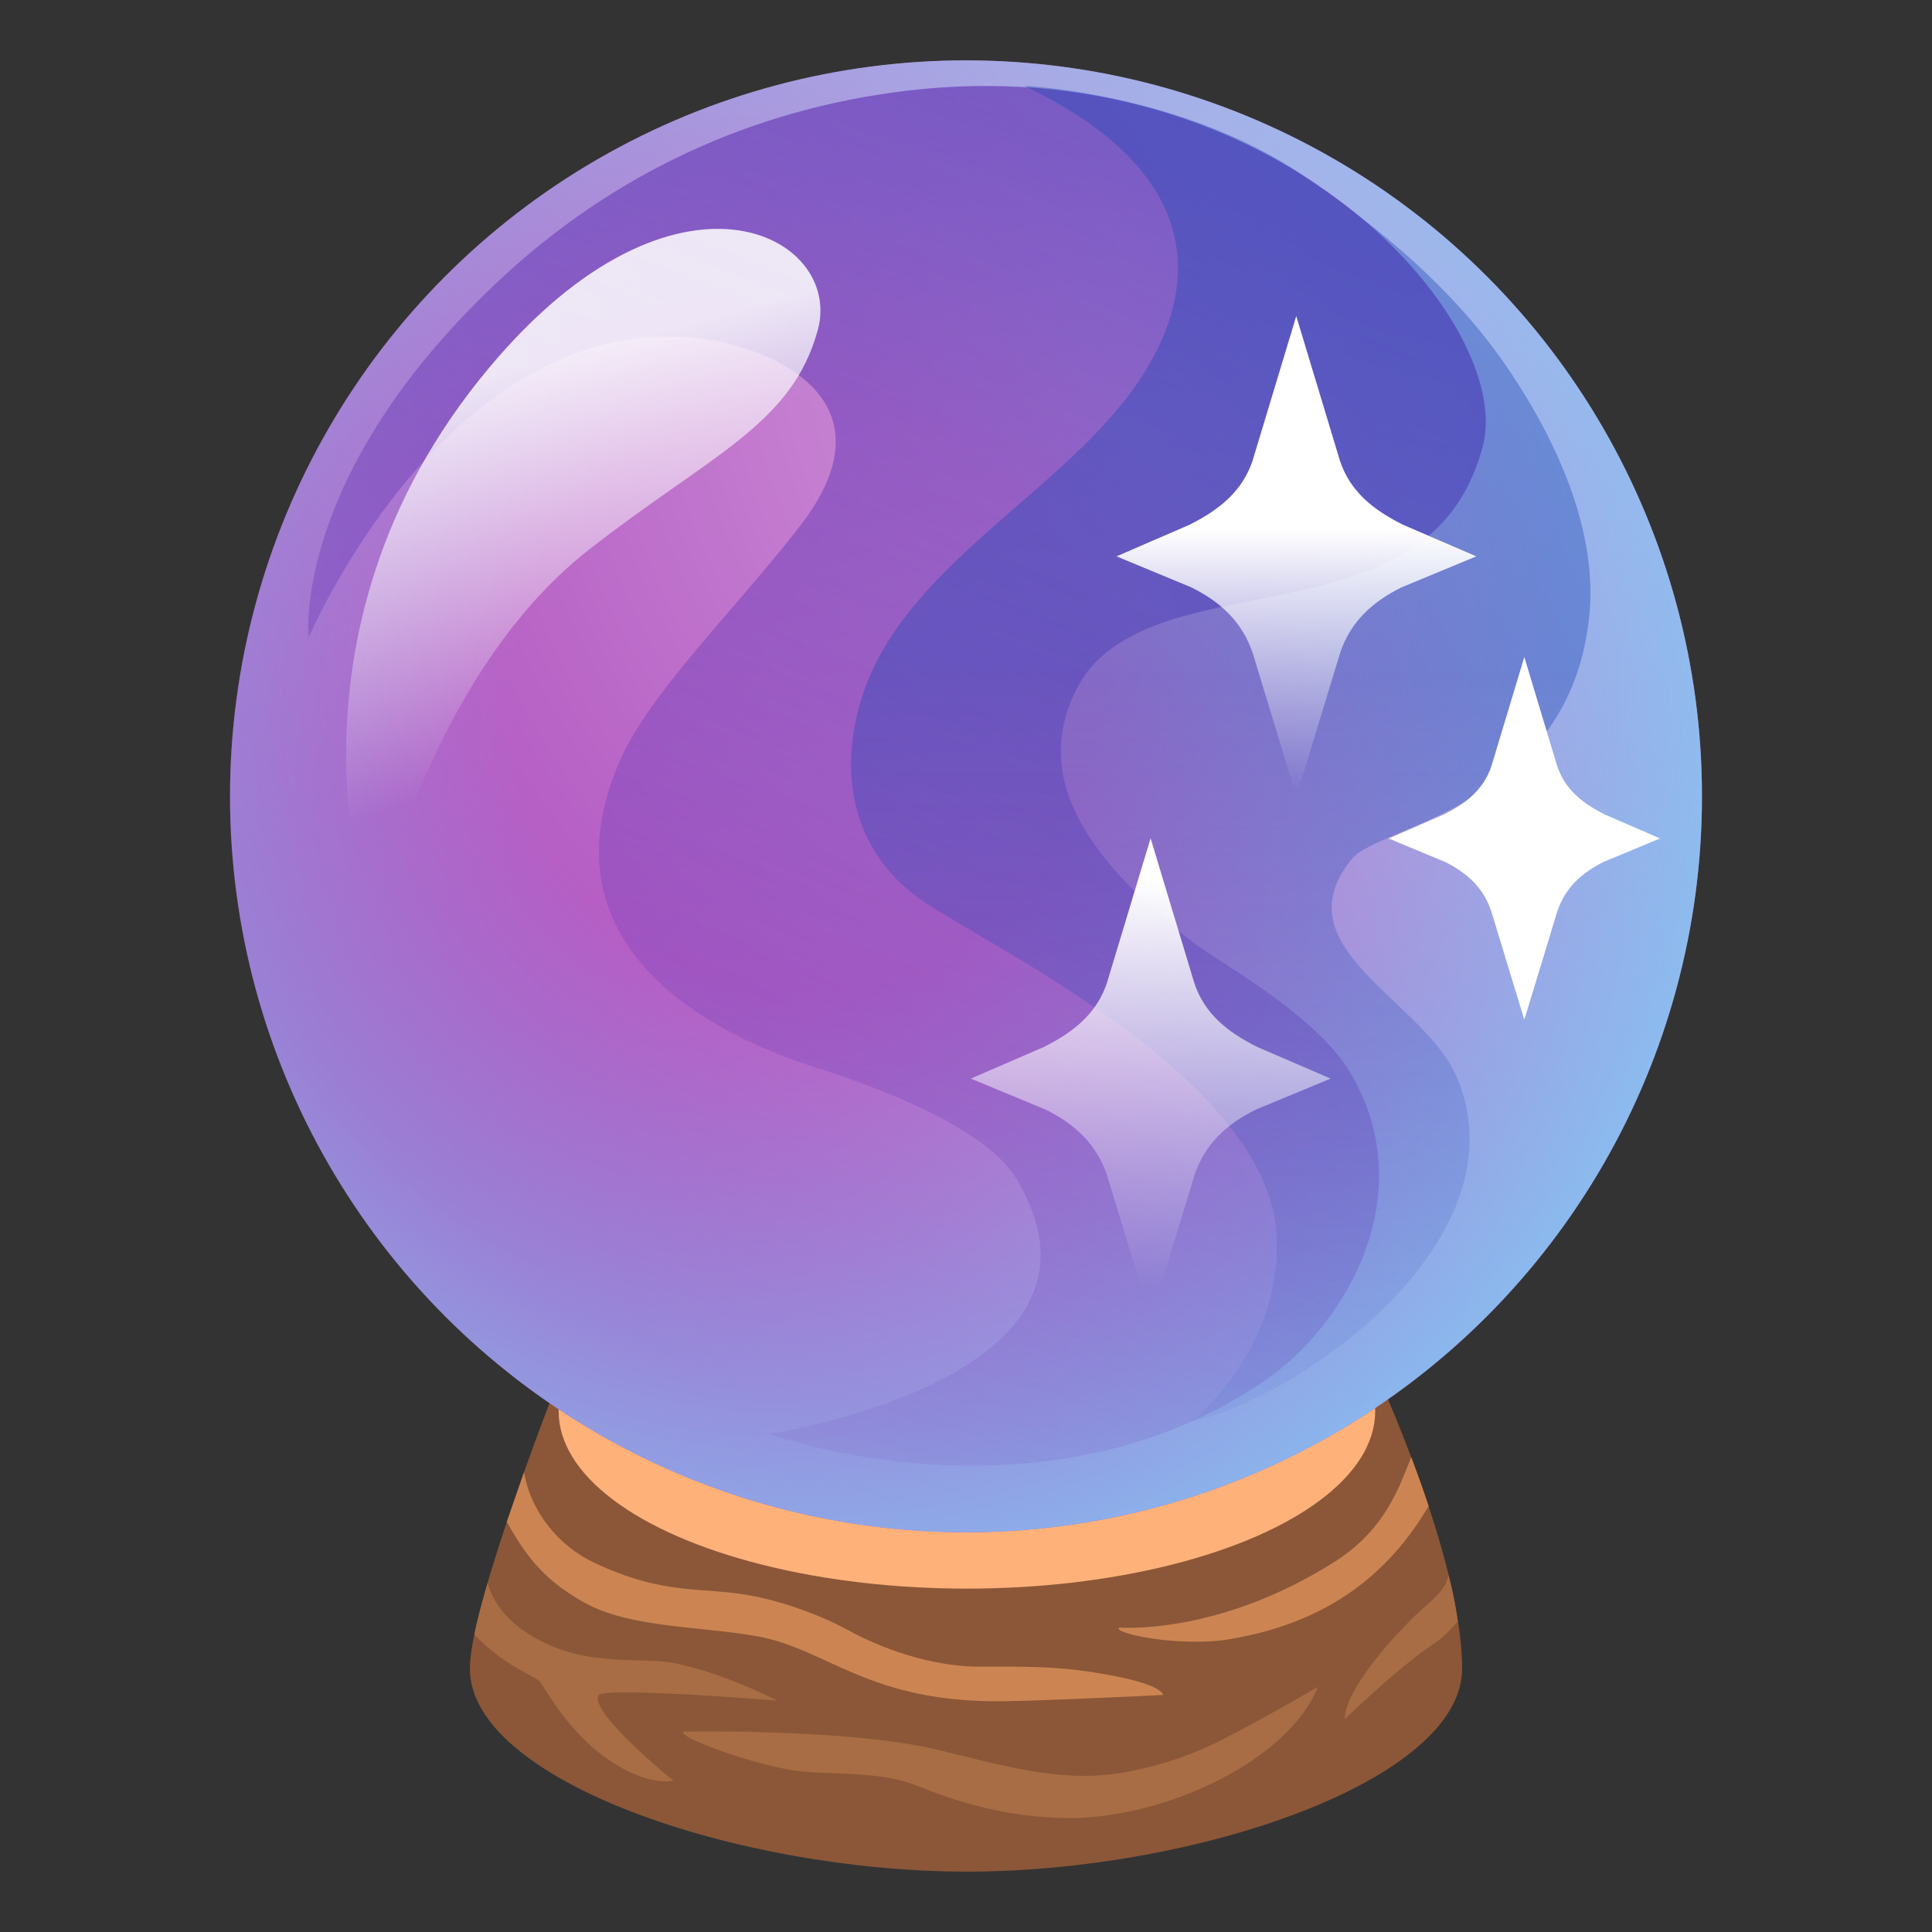
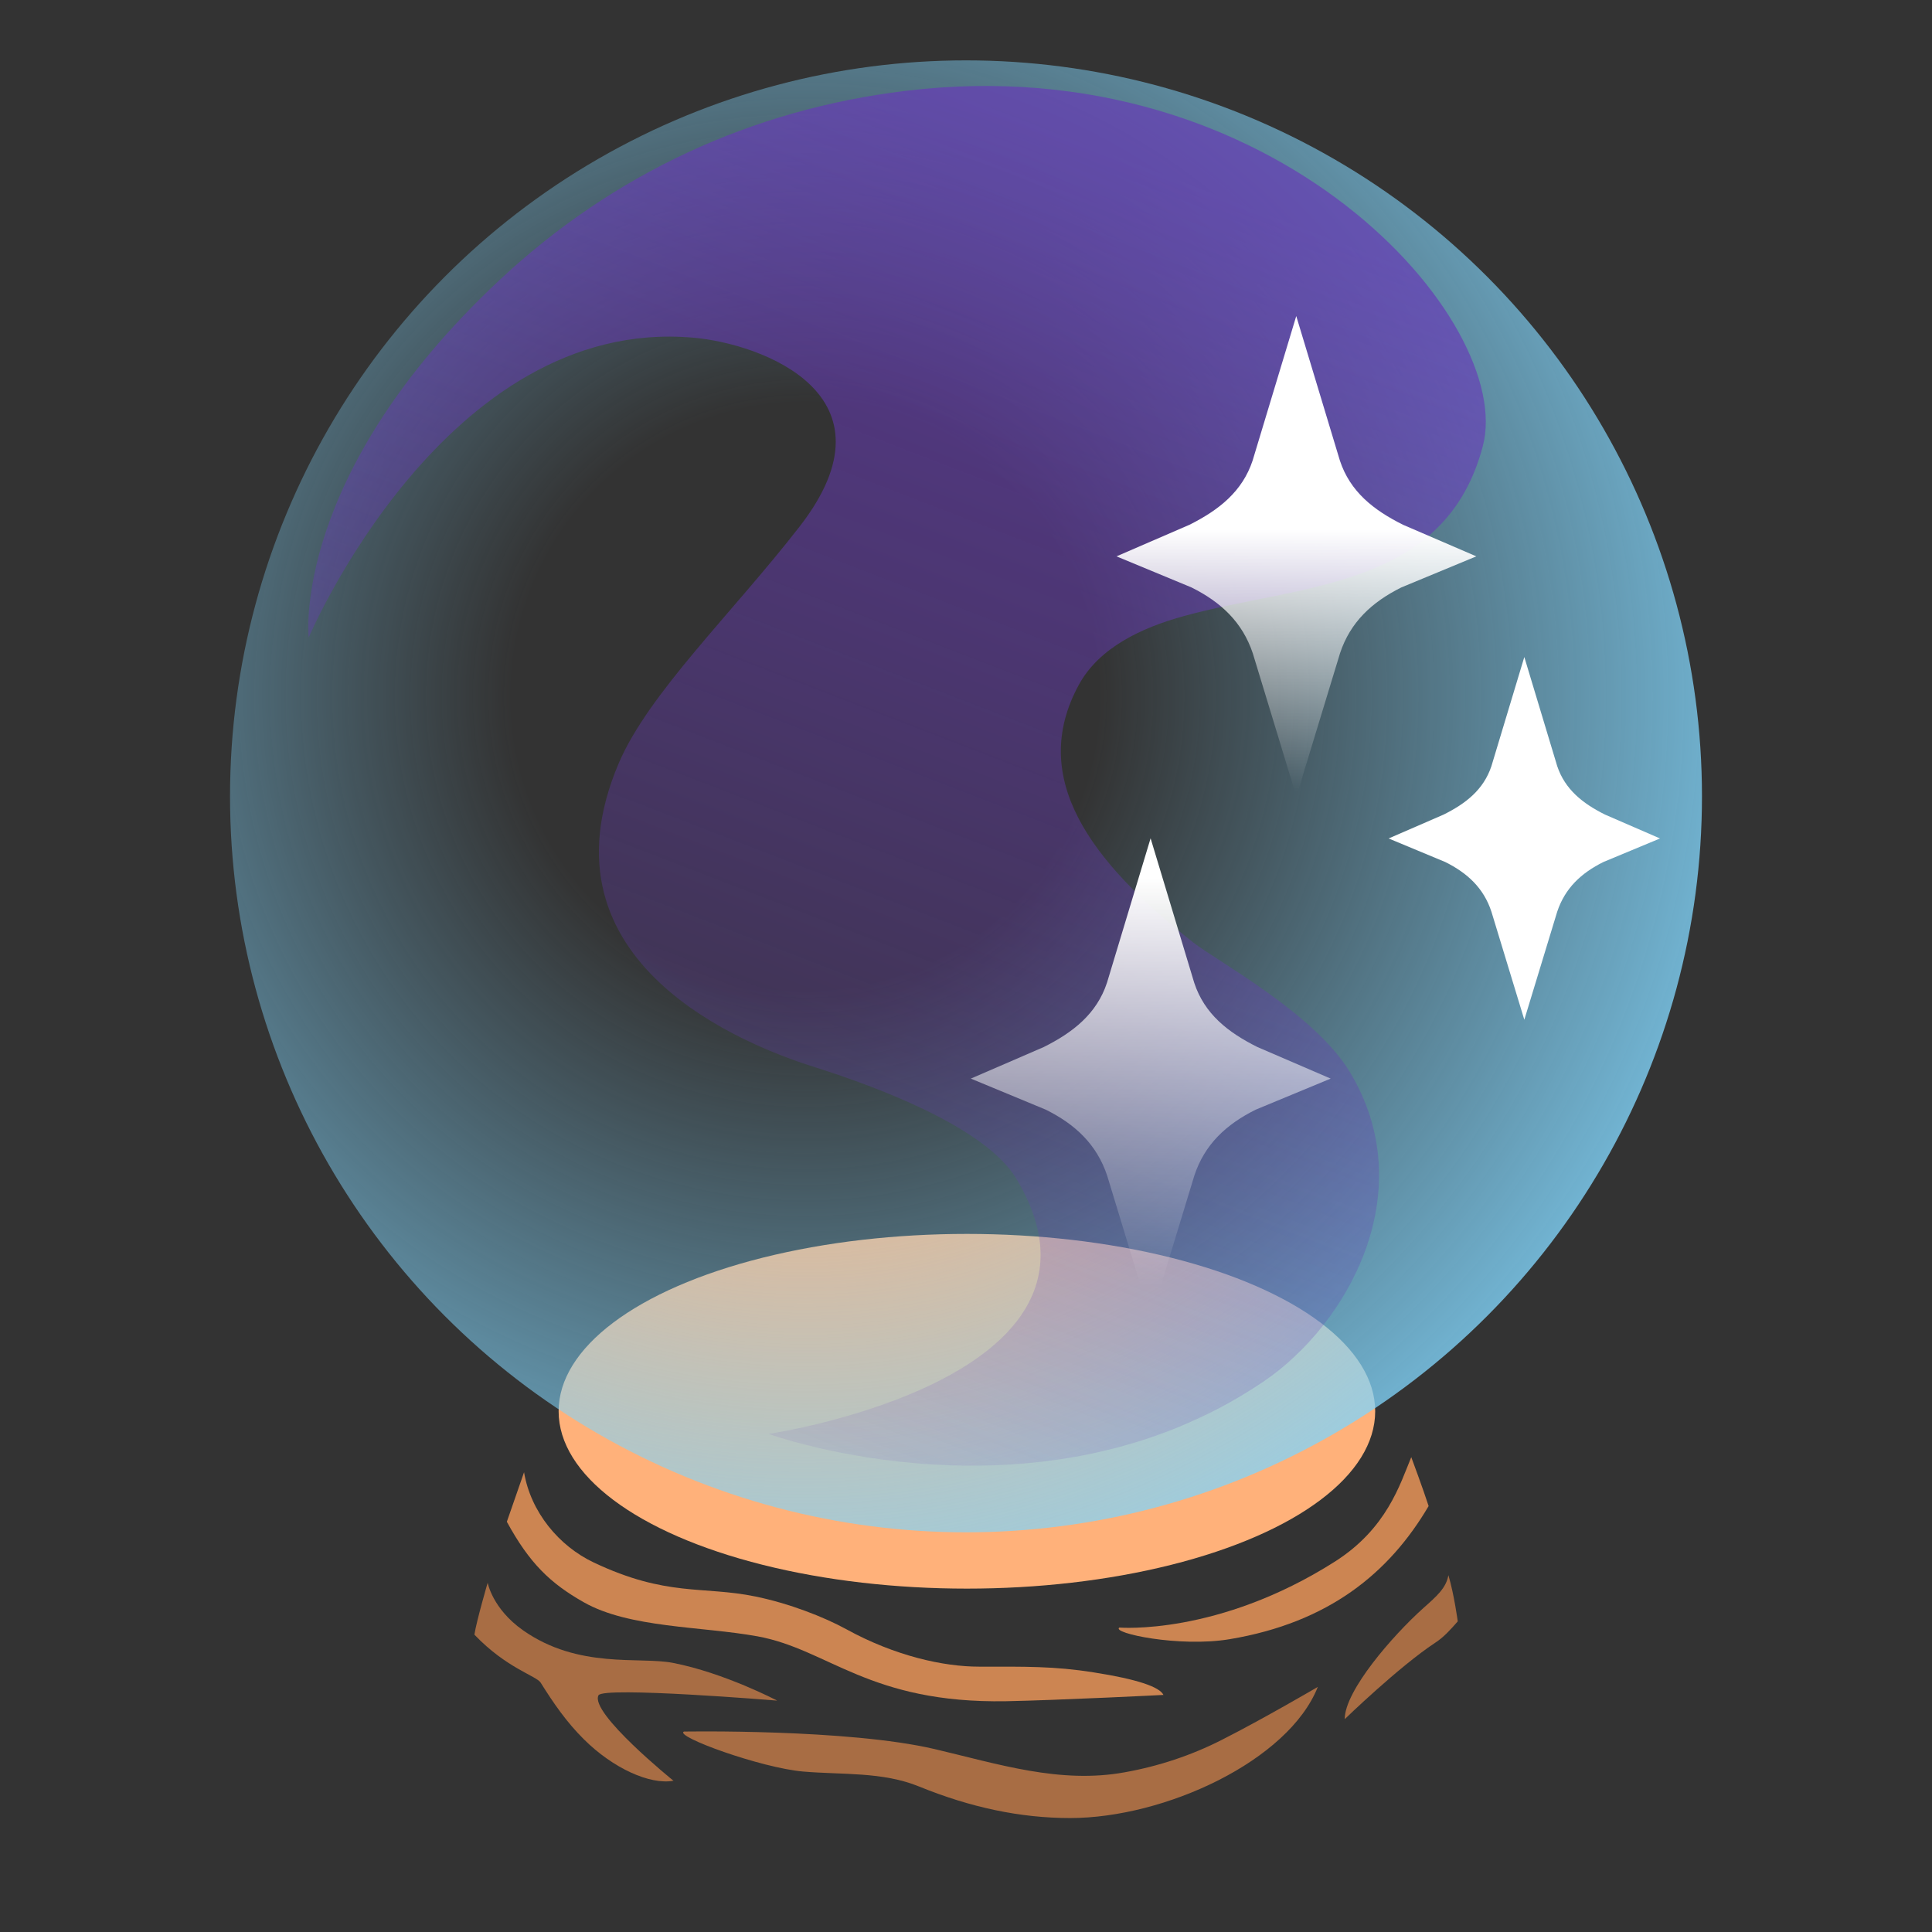
<svg xmlns="http://www.w3.org/2000/svg" width="128" height="128" style="enable-background:new 0 0 128 128;">
  <rect width="100%" height="100%" fill="#333333" stroke="none" />
  <g>
    <g>
      <g>
-         <path d="M31.13,110.55c0-4.3,6.01-19.49,6.01-19.49c5.79-1.79,47.6-0.27,53.97-0.27 c0,0,5.76,12.33,5.76,19.76S79.19,124,64.06,124S31.13,117.98,31.13,110.55z" style="fill:#8B5738;" />
        <ellipse cx="64.06" cy="93.5" rx="27.05" ry="11.75" style="fill:#FFB17A;" />
      </g>
      <g>
        <path d="M38.67,106.15c3.02,1.72,7.8,1.59,11.51,2.26c4.72,0.86,7.39,4.46,16.49,4.3 c3.25-0.06,10.83-0.43,10.41-0.42c-0.26-0.53-1.74-1.04-4.62-1.49c-2.64-0.42-4.54-0.38-7.6-0.38c-2.34,0-5.55-0.7-8.79-2.48 c-1.48-0.81-3.78-1.71-6.03-2.17c-3.46-0.71-5.87,0.04-10.7-2.25c-2.31-1.09-4.18-3.35-4.62-5.98l-1.14,3.28 C35.08,103.57,36.45,104.89,38.67,106.15z" style="fill:#CC8552;" />
        <path d="M88.44,103.46c-7.74,4.92-14.28,4.37-14.28,4.37c-0.55,0.36,3.96,1.33,7.31,0.77 c6.58-1.1,10.58-4.4,13.18-8.82c-0.36-1.12-1.15-3.24-1.15-3.24C92.75,98.35,91.88,101.27,88.44,103.46z" style="fill:#CC8552;" />
        <path d="M74.51,117.42c-4.28,0.78-8.38-0.55-12.59-1.54c-5.77-1.35-16.61-1.16-16.61-1.16 c-0.65,0.32,5.11,2.41,7.91,2.65c2.55,0.22,5.25,0,7.67,0.99c3.41,1.39,6.71,2.09,10.01,2.09c6.27,0,14.46-3.78,16.41-8.69 c0,0-3.58,2.1-6.36,3.51C78.93,116.3,76.75,117.02,74.51,117.42z" style="fill:#A86D44;" />
        <path d="M35.82,111.48c0.85,1.36,1.72,2.62,2.86,3.75c1.93,1.92,4.37,3.03,5.94,2.75 c0,0-5.56-4.49-4.97-5.66c0.3-0.6,11.84,0.35,11.84,0.35s-3.5-1.84-6.91-2.5c-2.21-0.43-6.25,0.43-9.93-2.16 c-2.03-1.43-2.34-3.15-2.34-3.15s-0.73,2.49-0.88,3.44C33.56,110.53,35.54,111.03,35.82,111.48z" style="fill:#A86D44;" />
        <path d="M94.3,106.54c-2.02,1.81-5.21,5.47-5.21,7.36c0,0,3.58-3.47,5.99-5.06 c0.6-0.39,1.03-0.89,1.5-1.42c0,0-0.24-1.79-0.62-3.06C95.81,105.21,95.2,105.74,94.3,106.54z" style="fill:#A86D44;" />
      </g>
    </g>
    <g>
      <g>
        <g>
          <radialGradient id="SVGID_1_" cx="77.121" cy="66.694" gradientTransform="matrix(0.998 -0.065 0.065 0.998 -1.454 -39.535)" gradientUnits="userSpaceOnUse" r="76.184">
            <stop offset="0.104" style="stop-color:#CE93D8" />
            <stop offset="1" style="stop-color:#AB47BC" />
          </radialGradient>
-           <circle cx="64" cy="52.76" r="48.76" style="fill:url(#SVGID_1_);" />
          <radialGradient id="SVGID_2_" cx="53.349" cy="46.135" gradientUnits="userSpaceOnUse" r="69.389">
            <stop offset="0.28" style="stop-color:#81D4FA;stop-opacity:0" />
            <stop offset="0.964" style="stop-color:#81D4FA;stop-opacity:0.9" />
          </radialGradient>
          <circle cx="64" cy="52.76" r="48.76" style="fill:url(#SVGID_2_);" />
          <linearGradient id="SVGID_3_" gradientUnits="userSpaceOnUse" x1="74.69" x2="35.942" y1="10.651" y2="111.007">
            <stop offset="0" style="stop-color:#673AB7" />
            <stop offset="0.937" style="stop-color:#673AB7;stop-opacity:0" />
          </linearGradient>
          <path d="M45.91,22.37c4.54,0.39,13.84,3.79,7.07,12.51 C48.53,40.61,42.97,45.94,41,50.55c-5.69,13.33,8.57,18.77,13,20.16c3.84,1.21,11.24,3.91,13.32,7.36 C75.35,91.37,50.93,95,50.93,95s17.97,6.55,32.77-3.46c5.6-3.79,10.53-12.61,5.71-20.55c-2.34-3.85-8.79-7.32-10.37-8.56 c-6.76-5.34-10.93-10.86-7.57-17.05c1.36-2.5,4.2-3.8,6.95-4.56c7.7-2.13,17.31-1.75,19.82-11.26 C100.41,21.36,84.57,3.04,60,6.02c-10.2,1.23-19.38,5.5-26.89,12.52C19.25,31.51,20.45,42.24,20.45,42.24 S29.48,20.94,45.91,22.37z" style="opacity:0.7;fill:url(#SVGID_3_);" />
          <linearGradient id="SVGID_4_" gradientUnits="userSpaceOnUse" x1="80.878" x2="80.878" y1="24.934" y2="108.077">
            <stop offset="0.235" style="stop-color:#1D44B3" />
            <stop offset="0.884" style="stop-color:#2044B3;stop-opacity:0.074" />
            <stop offset="0.936" style="stop-color:#2144B3;stop-opacity:0" />
          </linearGradient>
-           <path d="M99.77,24.22c-3.48-5.06-8.29-9.08-13.36-12.55 c-8.09-5.53-18.55-5.98-18.55-5.98c12.84,6.14,11.4,14.28,7.21,20.1c-5.1,7.09-15.33,11.88-18,20.51 c-1.56,5.04-0.6,10.34,4.31,13.56s22.58,11.77,23.19,21.89c0.46,7.62-5.6,12.42-5.6,12.42c7.09-1.53,22.01-11.97,17.59-22.71 c-2.14-5.2-11.87-8.65-6.97-14.58c1.82-2.21,14.53-3.39,15.72-16.25C105.86,34.62,102.62,28.36,99.77,24.22z" style="opacity:0.39;fill:url(#SVGID_4_);" />
        </g>
        <linearGradient id="SVGID_5_" gradientTransform="matrix(-0.966 0.259 0.259 0.966 -2567.805 261.198)" gradientUnits="userSpaceOnUse" x1="-2575.355" x2="-2575.355" y1="437.519" y2="471.206">
          <stop offset="0.227" style="stop-color:#FFFFFF" />
          <stop offset="1" style="stop-color:#FFFFFF;stop-opacity:0" />
        </linearGradient>
-         <path d="M24.71,61.66c0,0-7.3-19.36,7.69-37.29c12.35-14.78,23.5-8.8,21.78-2.5 c-1.73,6.3-7.1,8.24-15.19,14.57C28.3,44.8,24.71,61.66,24.71,61.66z" style="opacity:0.85;fill:url(#SVGID_5_);" />
      </g>
      <g>
        <linearGradient id="SVGID_6_" gradientUnits="userSpaceOnUse" x1="85.871" x2="85.871" y1="28.96" y2="52.387">
          <stop offset="0.261" style="stop-color:#FFFFFF" />
          <stop offset="1" style="stop-color:#FFFFFF;stop-opacity:0" />
        </linearGradient>
        <path d="M92.96,34.77c-1.95-0.97-3.51-2.19-4.19-4.26l-2.89-9.57l-2.89,9.57 c-0.68,2.06-2.25,3.29-4.19,4.26l-4.83,2.09l4.97,2.06c1.95,0.97,3.37,2.3,4.06,4.36l2.89,9.49l2.89-9.49 c0.68-2.06,2.11-3.39,4.06-4.36l4.97-2.06L92.96,34.77z" style="fill:url(#SVGID_6_);" />
        <linearGradient id="SVGID_7_" gradientUnits="userSpaceOnUse" x1="76.221" x2="76.221" y1="58.161" y2="85.231">
          <stop offset="0" style="stop-color:#FFFFFF" />
          <stop offset="1" style="stop-color:#FFFFFF;stop-opacity:0" />
        </linearGradient>
        <path d="M83.31,69.37c-1.95-0.97-3.51-2.19-4.19-4.26l-2.89-9.57l-2.89,9.57 c-0.68,2.06-2.25,3.29-4.19,4.26l-4.83,2.09l4.97,2.06c1.95,0.97,3.37,2.3,4.06,4.36l2.89,9.49l2.89-9.49 c0.68-2.06,2.11-3.39,4.06-4.36l4.97-2.06L83.31,69.37z" style="fill:url(#SVGID_7_);" />
        <path d="M106.34,53.97c-1.47-0.73-2.65-1.66-3.17-3.21l-2.18-7.23l-2.18,7.23 c-0.52,1.56-1.7,2.48-3.17,3.21l-3.64,1.58l3.75,1.56c1.47,0.73,2.55,1.73,3.06,3.29l2.18,7.16l2.18-7.16 c0.52-1.56,1.59-2.56,3.06-3.29l3.75-1.56L106.34,53.97z" style="fill:#FFFFFF;" />
      </g>
    </g>
  </g>
</svg>